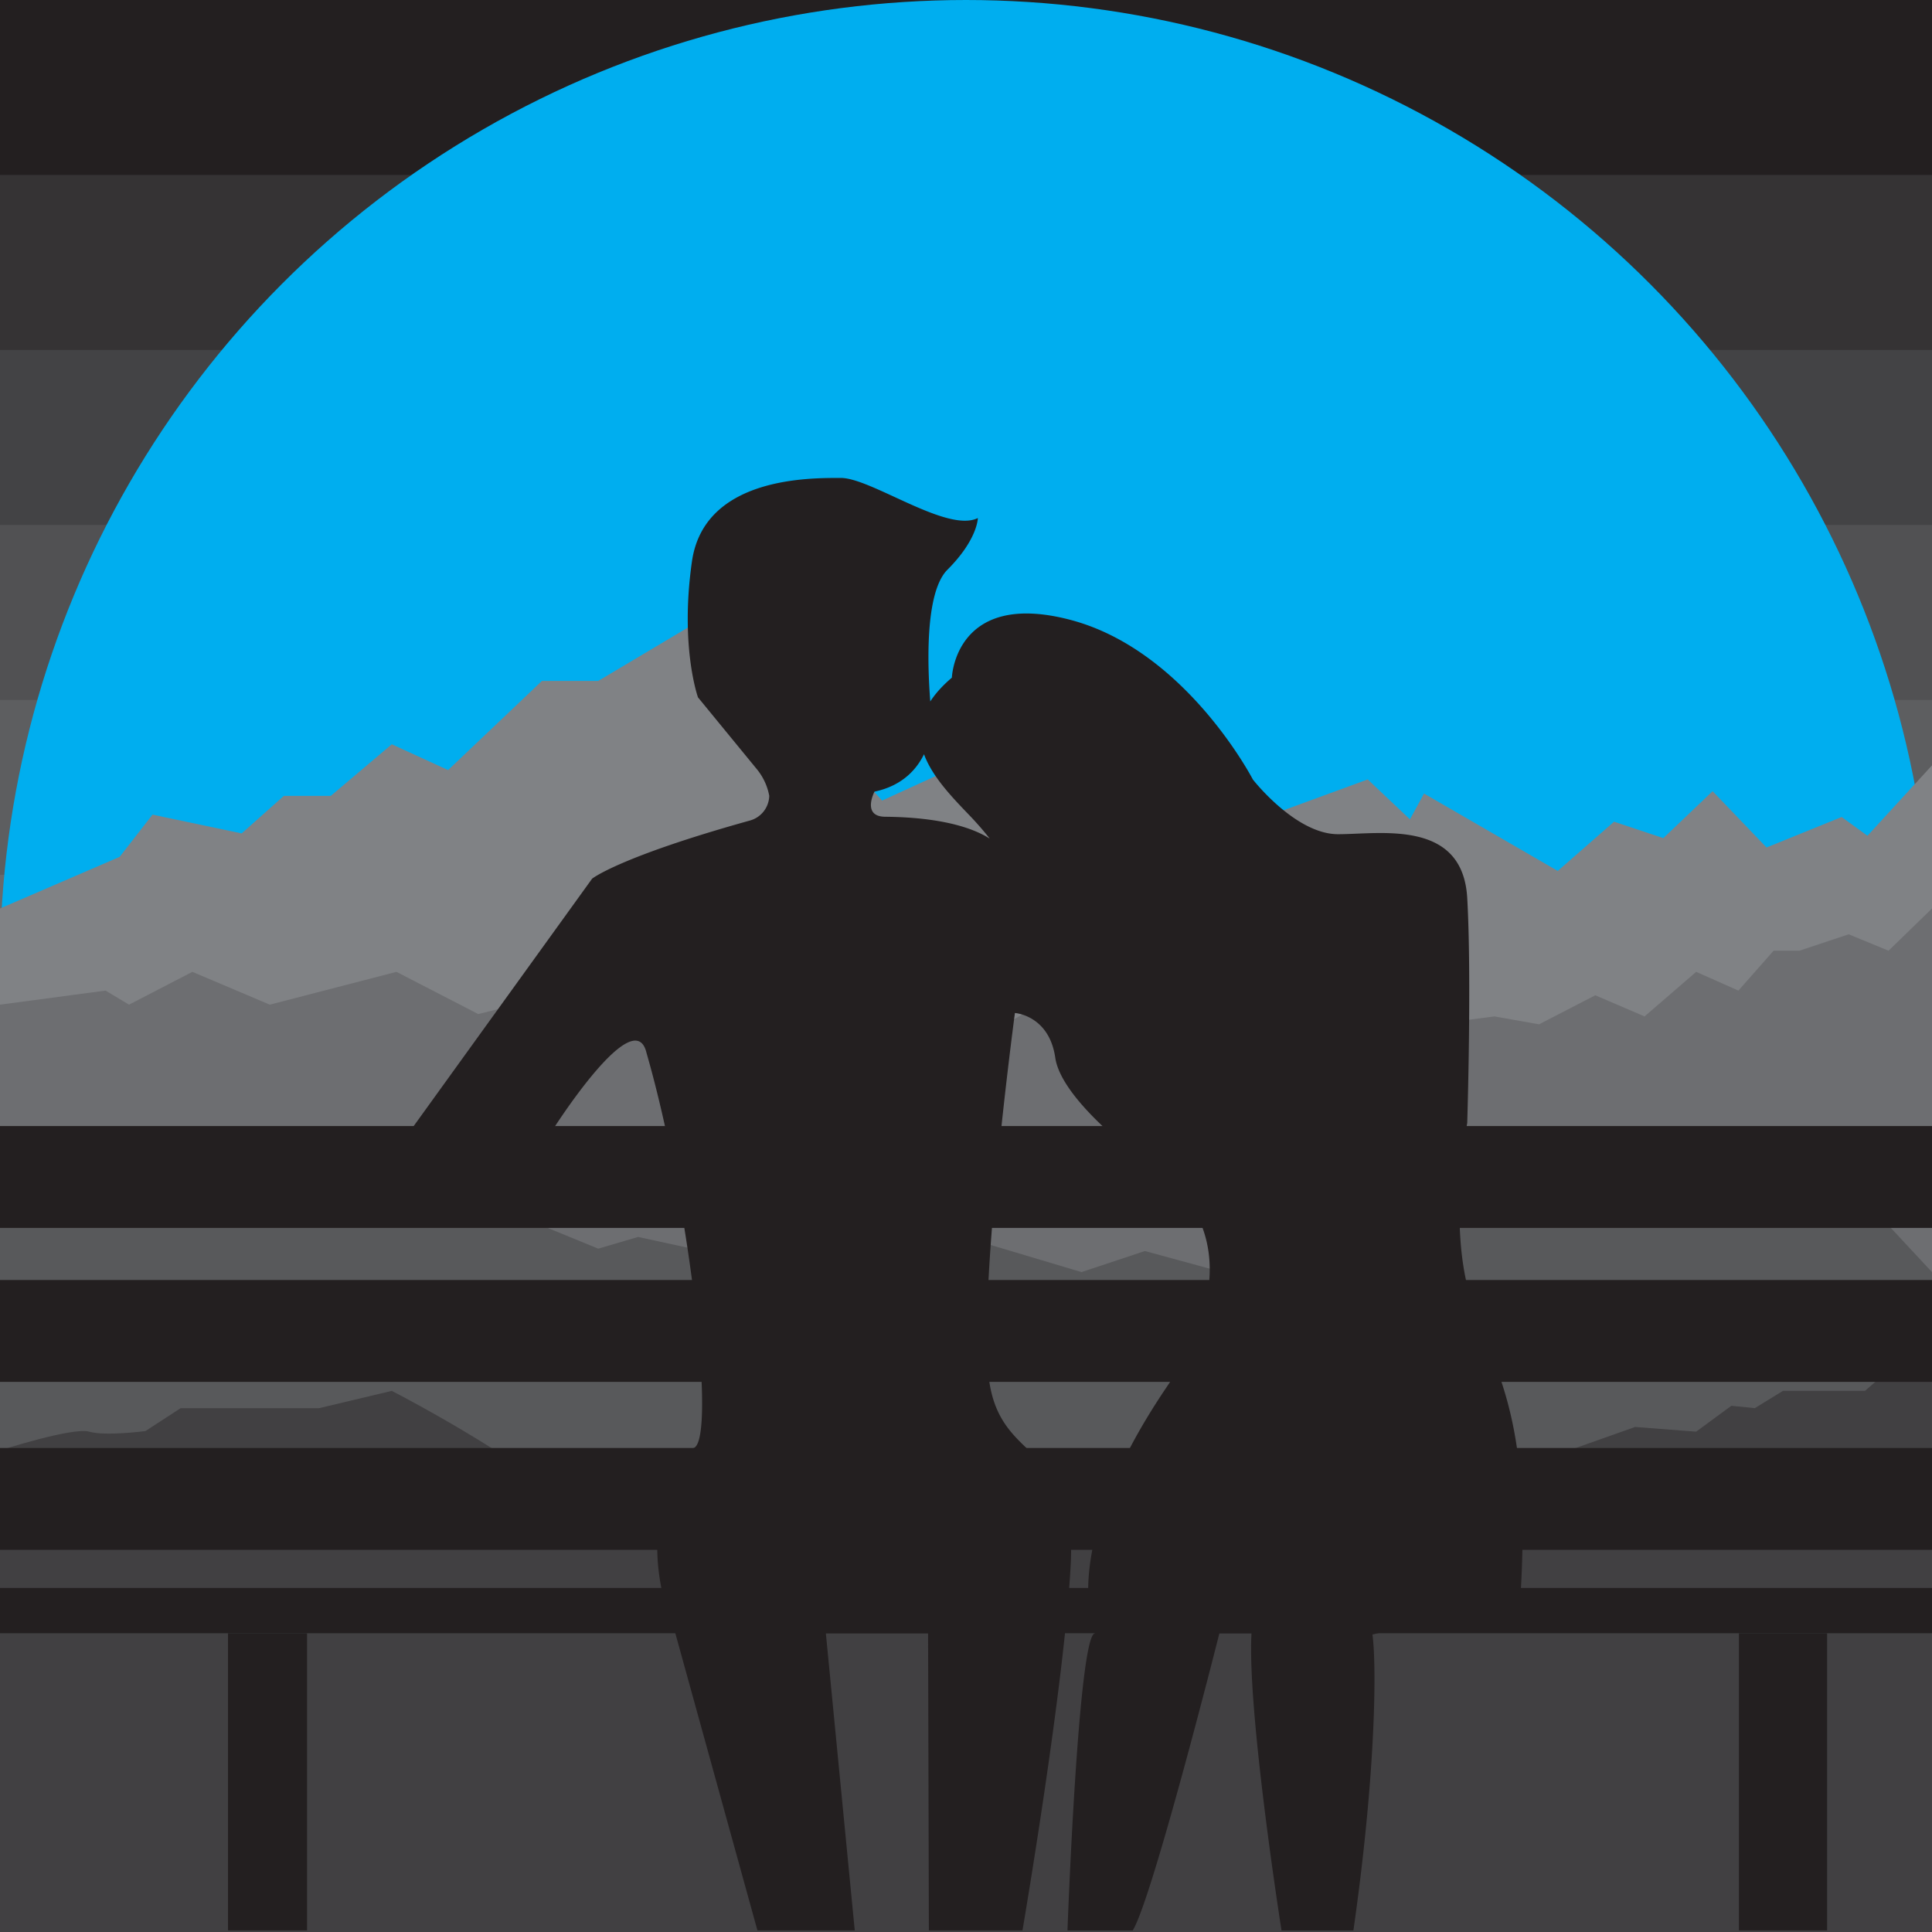
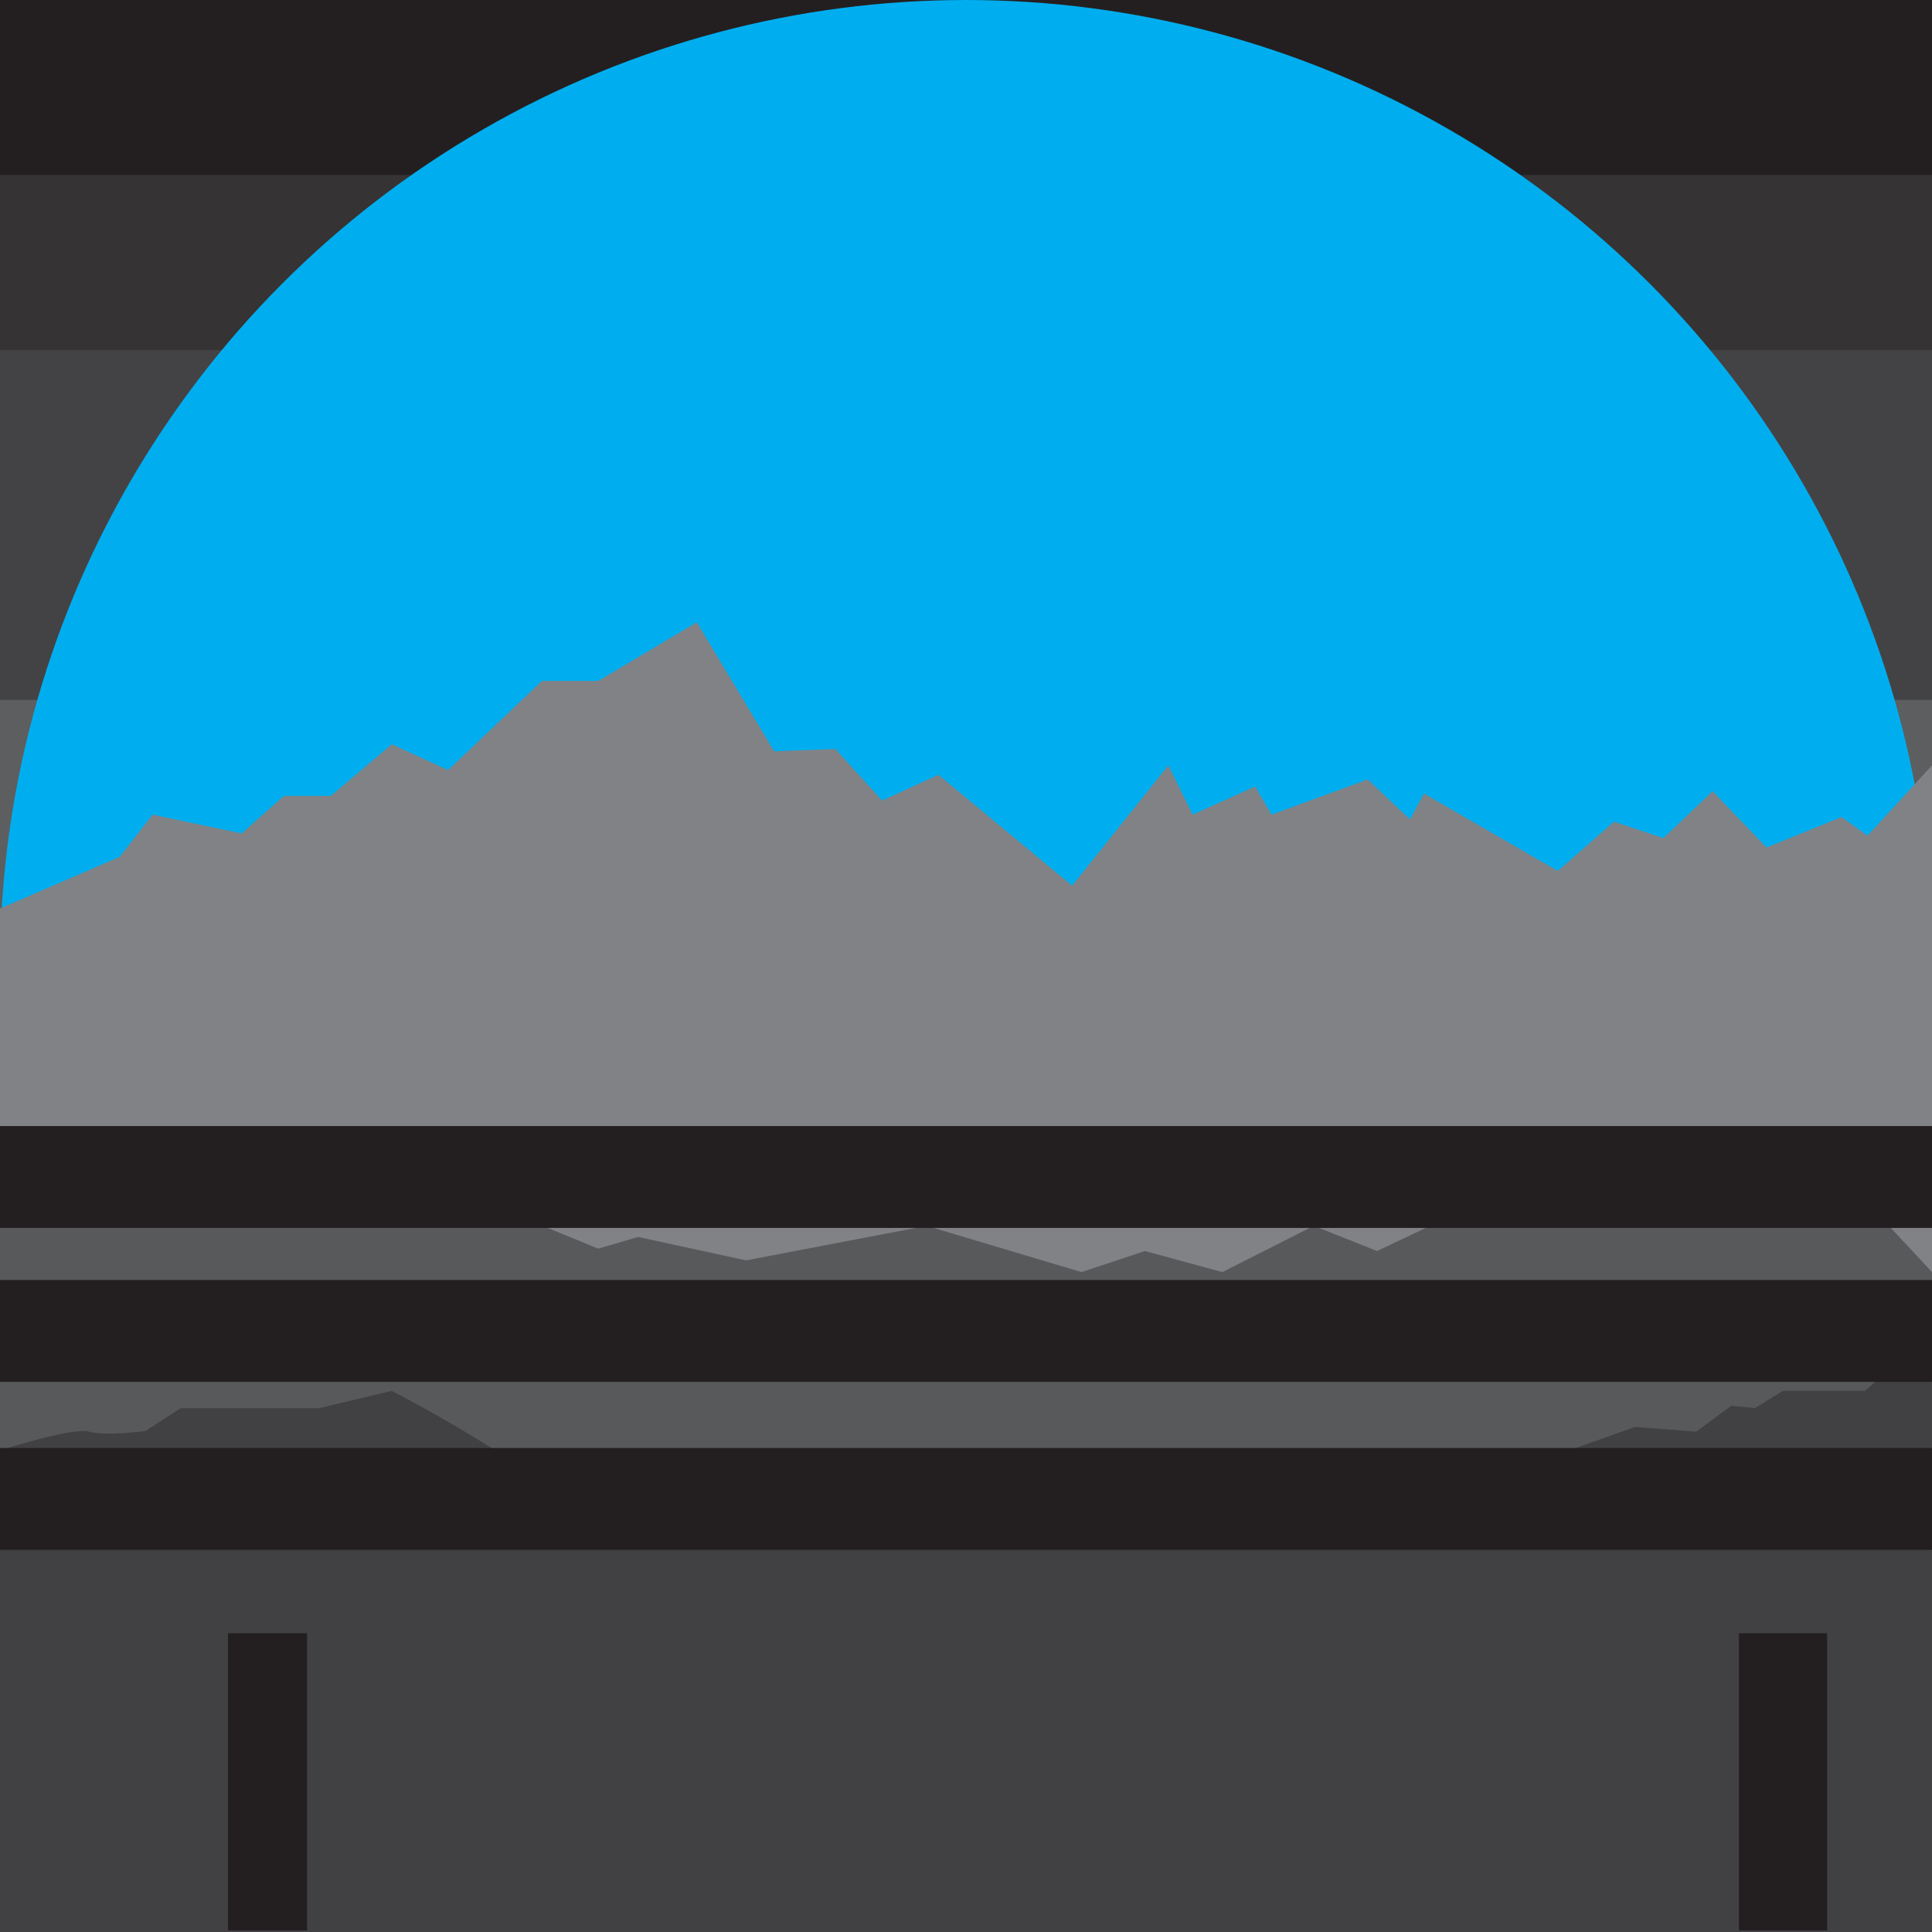
<svg xmlns="http://www.w3.org/2000/svg" viewBox="0 0 566.93 566.93">
  <defs>
    <style>.cls-1{fill:#231f20;}.cls-2{fill:#353334;}.cls-3{fill:#434345;}.cls-4{fill:#515153;}.cls-5{fill:#5d5e60;}.cls-6{fill:#696a6c;}.cls-7{fill:#747578;}.cls-8{fill:#7e8083;}.cls-9{fill:#898b8d;}.cls-10{fill:#939598;}.cls-11{fill:#00AEEF;}.cls-12{fill:#808285;}.cls-13{fill:#6d6e71;}.cls-14{fill:#58595b;}.cls-15{fill:#414042;}</style>
  </defs>
  <g id="moon_bg" data-name="moon bg">
    <rect class="cls-1" width="566.93" height="566.93" />
    <rect class="cls-2" y="51.34" width="566.93" height="515.59" />
    <rect class="cls-3" y="102.69" width="566.93" height="464.24" />
-     <rect class="cls-4" y="154.03" width="566.93" height="412.9" />
    <rect class="cls-5" y="205.38" width="566.93" height="361.55" />
-     <rect class="cls-6" y="256.72" width="566.93" height="310.21" />
    <rect class="cls-7" y="308.06" width="566.93" height="258.86" />
    <rect class="cls-8" y="359.41" width="566.93" height="207.52" />
    <rect class="cls-9" y="410.75" width="566.93" height="156.18" />
    <rect class="cls-10" y="462.1" width="566.93" height="104.83" />
    <circle class="cls-11" cx="283.46" cy="283.46" r="283.46" />
  </g>
  <g id="mountain">
    <polygon class="cls-12" points="0 266.59 35.11 251.44 44.75 239.05 70.91 244.56 83.3 233.54 97.07 233.54 114.97 218.4 131.49 225.97 159.03 199.81 175.55 199.81 204.46 182.6 227.18 220.46 245.16 219.78 258.85 234.92 275.37 227.35 314.61 259.89 342.83 224.59 349.98 239.05 368.31 230.79 373.13 239.05 401.35 228.72 413.74 240.43 417.87 232.86 457.11 255.57 473.63 241.12 488.09 245.94 502.55 232.17 518.38 248.69 540.41 239.74 547.99 245.25 566.93 224.59 566.93 566.93 0 566.93 0 266.59" />
-     <polygon class="cls-13" points="0 294.81 30.98 290.68 37.86 294.81 56.45 285.18 79.17 294.81 116.34 285.18 140.34 297.57 165.22 291.37 234.75 311.34 267.11 300.58 283.46 307.21 309.79 292.06 344.99 306.52 364.86 300.58 396.53 311.34 409.61 300.58 420.63 300.58 438.52 298.26 451.61 300.58 468.13 292.06 482.58 298.26 497.73 285.18 510.12 290.68 520.45 278.98 528.02 278.98 542.48 274.16 554.18 278.98 566.93 266.59 566.93 566.93 0 566.93 0 294.81" />
    <polygon class="cls-14" points="0 331.3 24.78 336.12 33.04 333.71 41.3 341.26 58.52 341.26 84.68 354.02 100.51 354.02 129.42 359.72 145.33 354.02 175.55 366.41 187.25 362.97 218.92 369.85 271.93 359.72 317.36 373.29 335.95 367.1 358.67 373.29 385.52 359.72 404.1 367.1 444.72 347.82 468.82 352.3 496.35 345.76 521.83 359.72 552.12 357.38 566.93 373.29 566.93 566.93 0 566.93 0 331.3" />
    <path class="cls-15" d="M14.18,563.09s21.34-6.88,26.16-5.5,16.52-.18,16.52-.18l10.32-6.71H107.8l21.34-5.08s15.29,7.84,30.37,17.47,46.05,8.27,46.05,8.27l32.35,11,46.82-8.26,57.82,4.82,12.39-4.82,9.22,2.75L408,570.67l24.1.69L441,570l15.83-6H472l22-7.79,17.9,1.38L522.23,550l6.89.69,8.26-5.08h24.09L569,539H581.1V704.41H14.18Z" transform="translate(-14.18 -137.48)" />
  </g>
  <g id="chill">
-     <path class="cls-1" d="M134.29,469.69l53.64-74.37s7.87-6.37,46.34-17.07a7.71,7.71,0,0,0,5.64-7.24h0a17.28,17.28,0,0,0-3.62-7.8L219,342.12s-5.35-14.87-1.78-39.85,34.79-24.54,43.71-24.54S292.2,294,301.12,289.49c0,0,0,6.25-8.92,15.17s-4.46,44.6-4.46,44.6,0,16.95-16.95,20.52c0,0-3.81,7.3,3.12,7.37,23.73.21,37.82,6.77,37.5,17.61,0,0-2.26-7.14-13-18.29s-23.19-24.53-4.91-40.14c0,0,.9-25.88,34.8-16.95s53.52,46.83,53.52,46.83,12.49,16.06,25,16.06,36.58-4.46,37.91,18.73,0,66,0,66-5.5,28.55.6,50,18.58,33,15,89.21l-45,11.32c1.91-13,5.23,21.83-4,86.43H390.23s-10.1-64.08-8.81-87.19H372s-19.63,77.82-25.43,87.19H327.42s3.19-87.34,8.1-87.19c0,0-11.65-24,20.91-72.12s-7.59-67.35-7.59-67.35-23.19-16.95-25-29.44S312,434.74,312,434.74s-11.68,87.14-7.22,109.89,25.38,16.5,23.6,51.74-14.16,107.57-14.16,107.57H286.75l-.23-87.19h-30L265,703.94H236.44l-24.09-87.19s-14.72-31.08,4.91-54.28c7.61.53-.46-71.27-13.36-116-3.59-15.31-27.68,22.78-27.68,22.78Z" transform="translate(-14.18 -137.48)" />
    <rect class="cls-1" y="330.43" width="566.93" height="29.89" />
    <rect class="cls-1" y="375.61" width="566.93" height="29.89" />
    <rect class="cls-1" y="424.9" width="566.93" height="29.89" />
-     <rect class="cls-1" y="465.97" width="566.93" height="13.29" />
    <rect class="cls-1" x="66.91" y="479.27" width="23.19" height="87.19" />
    <rect class="cls-1" x="510.28" y="479.27" width="25.87" height="87.19" />
  </g>
</svg>